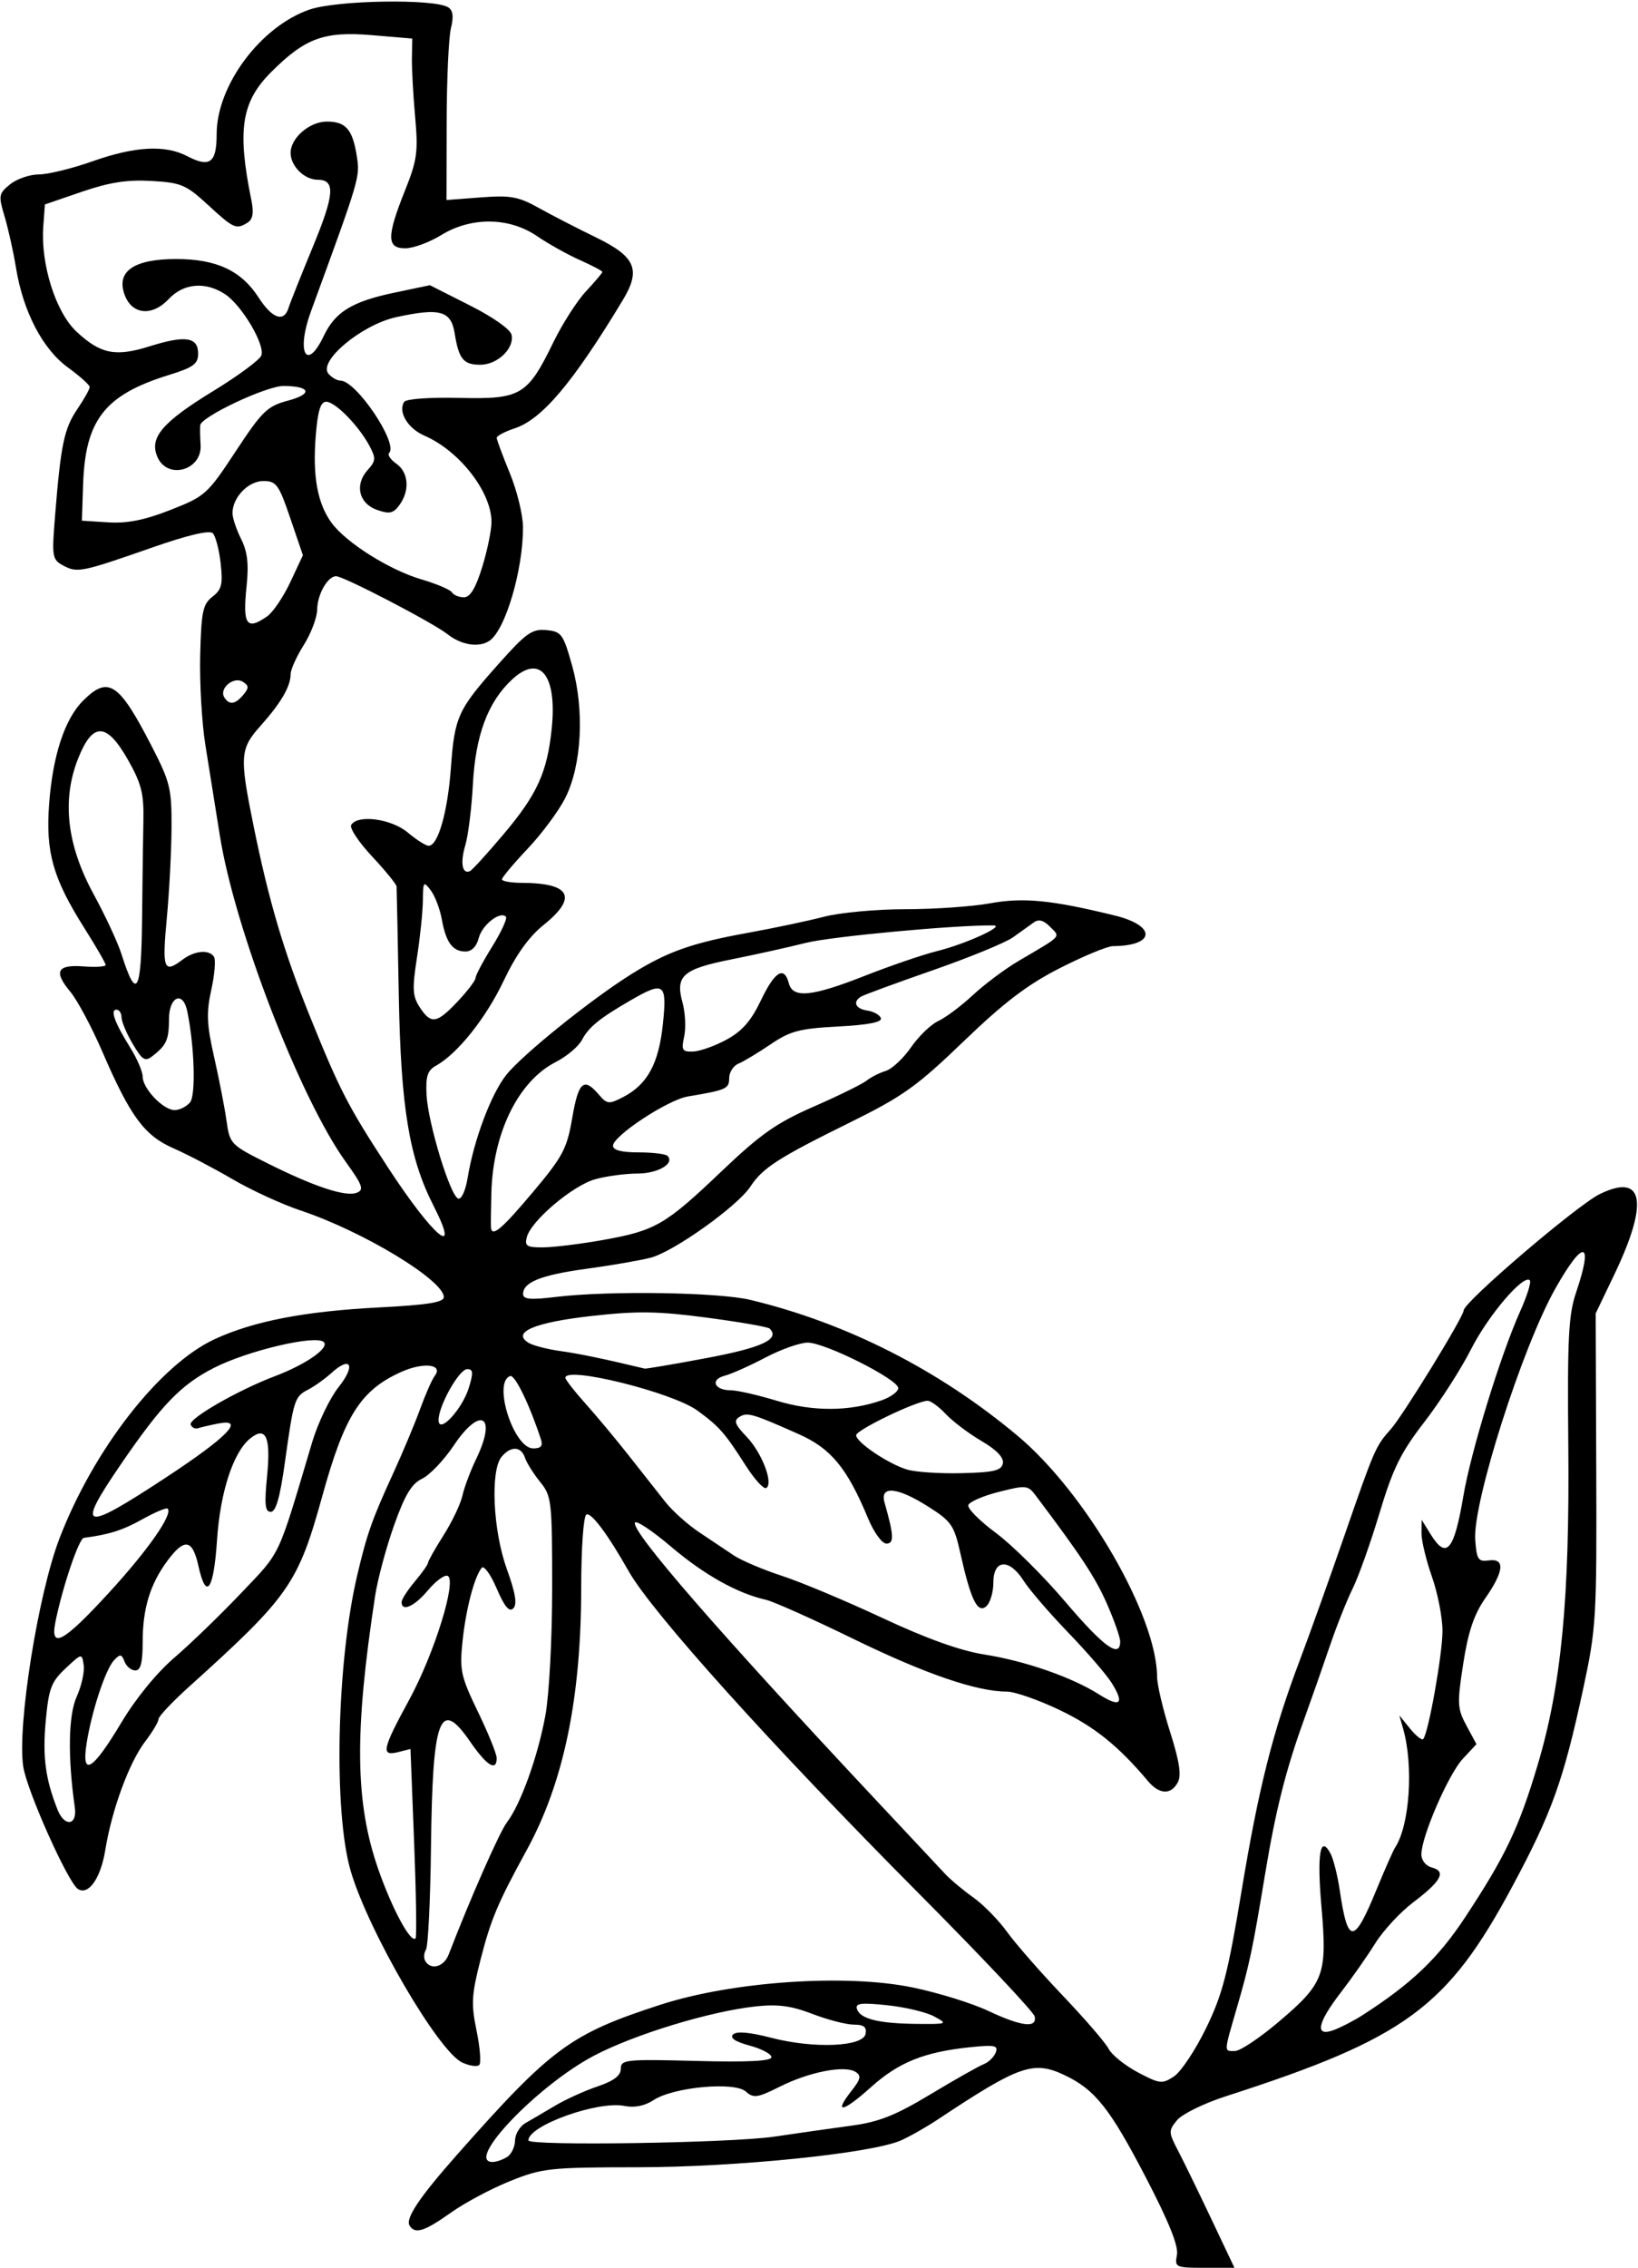
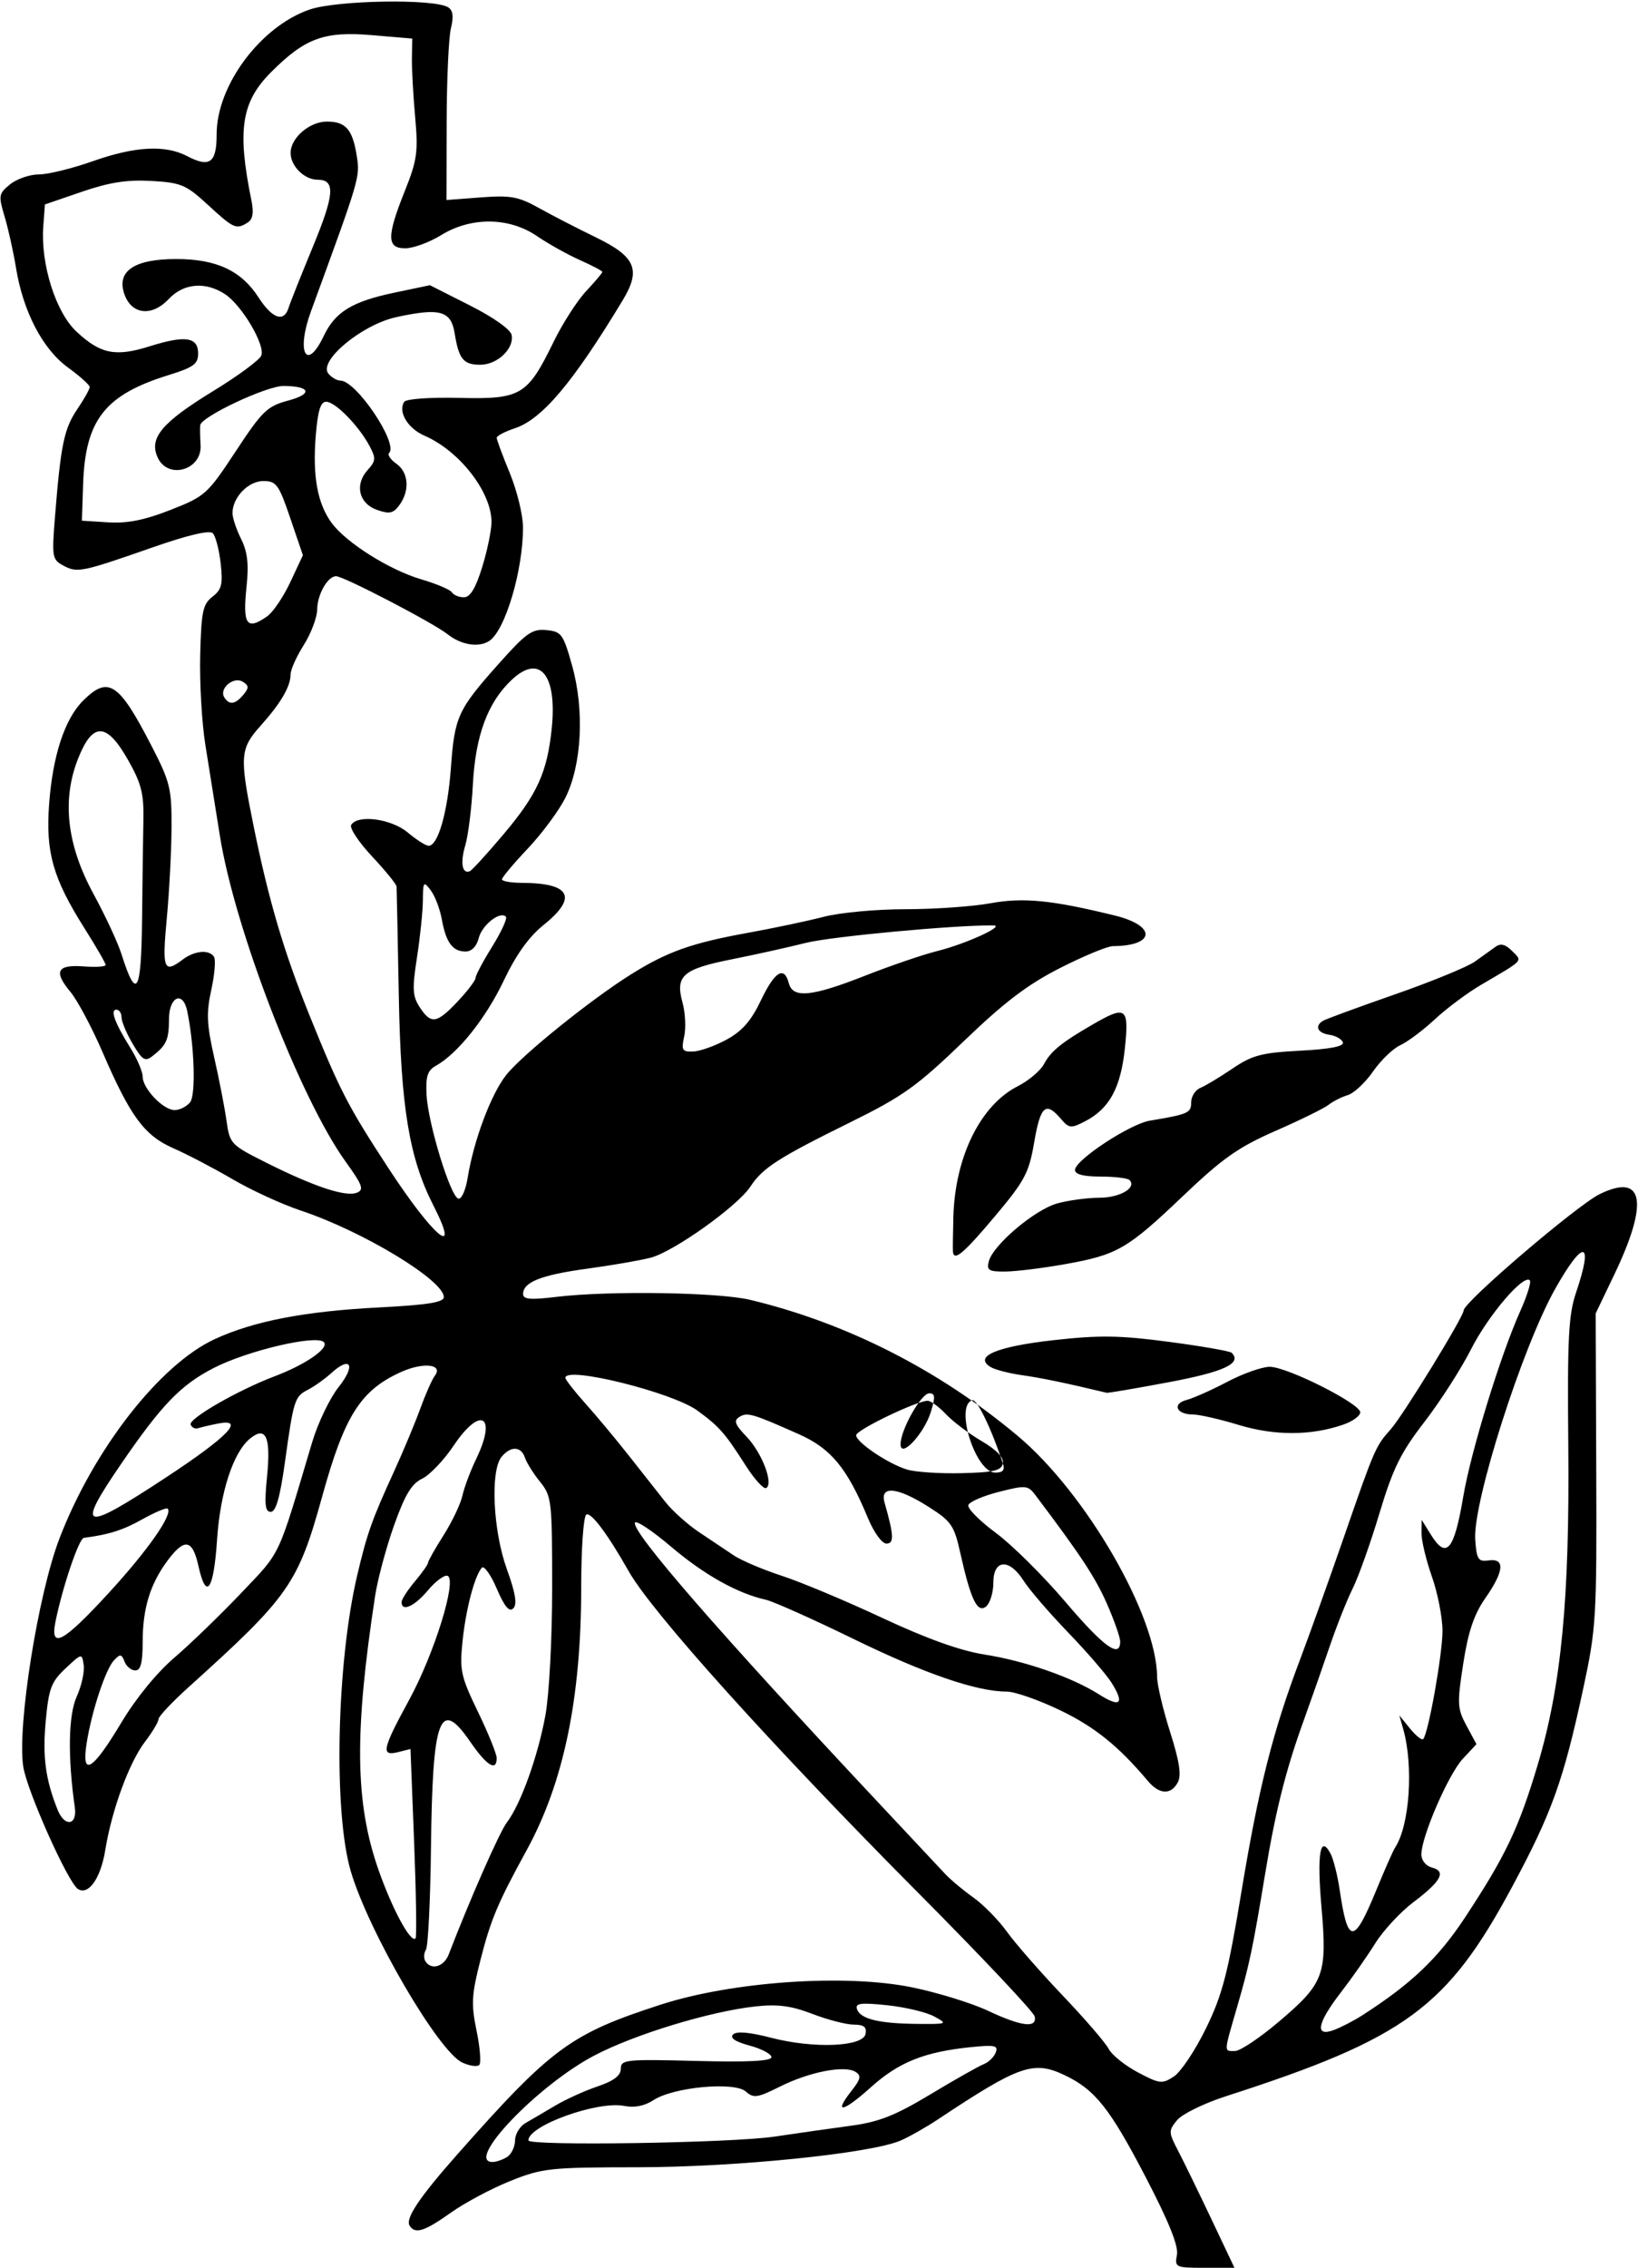
<svg xmlns="http://www.w3.org/2000/svg" xmlns:ns1="http://www.inkscape.org/namespaces/inkscape" xmlns:ns2="http://sodipodi.sourceforge.net/DTD/sodipodi-0.dtd" id="svg4136" version="1.1" ns1:version="0.91 r13725" width="290.625" height="402.188" viewBox="0 0 290.625 402.188" ns2:docname="Flower10.svg">
  <defs id="defs4140" />
  <ns2:namedview pagecolor="#ffffff" bordercolor="#666666" borderopacity="1" objecttolerance="10" gridtolerance="10" guidetolerance="10" ns1:pageopacity="0" ns1:pageshadow="2" ns1:window-width="1600" ns1:window-height="837" id="namedview4138" showgrid="false" ns1:zoom="1.6658897" ns1:cx="145.3125" ns1:cy="201.09375" ns1:window-x="-8" ns1:window-y="-8" ns1:window-maximized="1" ns1:current-layer="svg4136" />
-   <path style="fill:#000000" d="m 208.822,399.902 c 0.3,-1.57 -1.428,-5.87 -5.521,-13.736 -6.387,-12.276 -9.012,-15.579 -14.42,-18.146 -5.522,-2.62 -8.017,-1.748 -22.475,7.855 -2.062,1.37 -5.016,3.047 -6.562,3.727 -5.234,2.3 -29.158,4.74 -46.631,4.757 -15.675,0.015 -16.978,0.155 -22.678,2.437 -3.326,1.331 -8.075,3.863 -10.554,5.625 -4.672,3.321 -6.348,3.847 -7.309,2.293 -0.785,-1.271 1.735,-5.027 8.511,-12.683 16.684,-18.853 20.042,-21.324 36.004,-26.498 12.786,-4.144 32.938,-5.516 44.796,-3.05 4.495,0.935 10.493,2.794 13.329,4.13 5.916,2.788 8.718,3.129 8.272,1.007 -0.167,-0.793 -9.41,-10.602 -20.541,-21.797 -26.152,-26.303 -47.367,-49.856 -51.511,-57.187 -3.714,-6.57 -6.679,-10.531 -7.503,-10.022 -0.506,0.313 -0.906,6.003 -0.908,12.925 -0.006,19.658 -3.107,34.591 -9.676,46.585 -5.147,9.398 -6.355,12.269 -8.193,19.454 -1.585,6.199 -1.676,7.826 -0.698,12.558 0.618,2.99 0.832,5.728 0.476,6.084 -0.356,0.356 -1.707,0.164 -3.003,-0.427 -4.216,-1.921 -16.611,-23.17 -19.786,-33.919 -3.102,-10.502 -2.529,-36.924 1.139,-52.5 1.745,-7.412 2.608,-9.847 6.471,-18.281 1.653,-3.609 3.772,-8.672 4.708,-11.25 0.936,-2.578 2.098,-5.21 2.583,-5.848 1.563,-2.058 -2.014,-2.463 -5.975,-0.677 -7.18,3.238 -10.029,7.719 -13.979,21.994 -4.314,15.588 -5.868,17.81 -23.672,33.852 -2.965,2.671 -5.391,5.246 -5.391,5.721 0,0.475 -1.071,2.268 -2.38,3.985 -2.833,3.714 -5.902,12.069 -7.067,19.237 -0.811,4.994 -2.963,8.07 -4.837,6.912 -1.755,-1.085 -9.076,-17.451 -9.719,-21.73 -1.086,-7.22 2.627,-30.564 6.439,-40.477 6.078,-15.805 17.797,-30.827 27.562,-35.331 6.919,-3.191 15.953,-4.931 29.142,-5.611 8.568,-0.442 11.484,-0.906 11.484,-1.826 0,-2.998 -14.379,-11.695 -25.395,-15.359 -3.306,-1.1 -8.753,-3.603 -12.105,-5.562 -3.352,-1.959 -8.067,-4.425 -10.479,-5.479 -5.15,-2.25 -7.649,-5.641 -12.591,-17.084 -1.892,-4.382 -4.454,-9.18 -5.693,-10.663 -3.023,-3.62 -2.365,-4.869 2.374,-4.506 2.139,0.164 3.889,0.048 3.889,-0.257 0,-0.305 -1.699,-3.245 -3.775,-6.532 -5.578,-8.833 -6.892,-13.445 -6.261,-21.979 0.637,-8.609 2.762,-15.093 6.013,-18.343 4.482,-4.482 6.345,-3.265 12.113,7.909 3.341,6.473 3.627,7.626 3.596,14.531 -0.018,4.125 -0.398,11.402 -0.844,16.172 -0.843,9.025 -0.536,9.824 2.807,7.295 2.129,-1.611 4.742,-1.837 5.579,-0.484 0.323,0.523 0.102,3.16 -0.492,5.859 -0.895,4.067 -0.807,6.112 0.514,11.939 0.877,3.867 1.862,8.93 2.188,11.25 0.581,4.127 0.737,4.291 7.2,7.521 8.387,4.193 13.92,6.022 15.91,5.259 1.336,-0.513 1.05,-1.311 -1.977,-5.518 -8.1,-11.259 -19.723,-41.399 -22.322,-57.887 -0.772,-4.898 -1.92,-12.07 -2.549,-15.938 -0.63,-3.867 -1.048,-11.039 -0.929,-15.938 0.189,-7.775 0.465,-9.098 2.172,-10.419 1.648,-1.275 1.878,-2.211 1.457,-5.941 -0.274,-2.435 -0.904,-4.833 -1.399,-5.328 -0.575,-0.575 -4.421,0.331 -10.653,2.509 C 14.464,101.486 13.725,101.637 11.242,100.308 9.255,99.245 9.18,98.803 9.763,91.547 10.78,78.874 11.374,76.017 13.705,72.581 14.933,70.772 15.928,68.994 15.915,68.63 15.903,68.266 14.156,66.703 12.033,65.156 7.558,61.897 4.1,55.255 2.837,47.494 2.377,44.668 1.467,40.575 0.815,38.399 -0.3,34.678 -0.242,34.338 1.794,32.69 2.984,31.726 5.282,30.936 6.901,30.933 c 1.619,-0.002 5.896,-1.048 9.506,-2.324 7.551,-2.669 12.89,-2.959 16.813,-0.913 4.01,2.091 5.218,1.19 5.218,-3.892 0,-8.659 7.802,-19.122 16.485,-22.107 4.854,-1.669 22.095,-1.953 24.586,-0.405 0.863,0.536 1.01,1.639 0.497,3.72 -0.402,1.627 -0.743,9.146 -0.758,16.71 l -0.028,13.752 6.094,-0.465 c 5.272,-0.402 6.663,-0.148 10.312,1.886 2.32,1.293 6.841,3.622 10.047,5.175 7.113,3.448 8.099,5.74 4.811,11.184 -8.821,14.603 -14.313,21.112 -19.163,22.713 -1.757,0.58 -3.192,1.338 -3.19,1.685 0.002,0.347 1.047,3.162 2.321,6.255 1.274,3.094 2.327,7.397 2.339,9.563 0.043,7.564 -3.135,18.314 -5.968,20.188 -1.879,1.243 -4.965,0.751 -7.426,-1.185 -2.622,-2.062 -18.4,-10.269 -19.762,-10.279 -1.486,-0.011 -3.324,3.207 -3.355,5.872 -0.016,1.428 -1.085,4.267 -2.374,6.309 -1.289,2.042 -2.344,4.382 -2.344,5.199 0,2.154 -1.709,5.094 -5.292,9.1 -3.695,4.132 -3.79,5.399 -1.326,17.575 2.722,13.449 5.41,22.551 10.038,33.993 5.339,13.2 6.758,15.944 13.899,26.878 8.017,12.274 12.996,16.436 8.039,6.72 -4.316,-8.46 -5.794,-17.366 -6.16,-37.123 -0.191,-10.312 -0.37,-19.084 -0.398,-19.493 -0.028,-0.409 -1.987,-2.813 -4.354,-5.344 -2.367,-2.53 -4.029,-5.043 -3.695,-5.585 1.17,-1.894 7.138,-1.086 10.044,1.359 1.532,1.289 3.196,2.344 3.699,2.344 1.666,0 3.375,-5.99 3.946,-13.829 0.663,-9.095 1.212,-10.289 8.511,-18.48 4.841,-5.433 5.912,-6.188 8.429,-5.941 2.689,0.263 2.998,0.693 4.584,6.376 2.198,7.877 1.695,17.545 -1.216,23.365 -1.141,2.281 -4.138,6.329 -6.661,8.997 -2.523,2.668 -4.587,5.126 -4.587,5.463 0,0.337 1.582,0.618 3.516,0.625 8.665,0.032 9.977,2.558 3.876,7.462 -2.621,2.107 -4.896,5.285 -7.093,9.912 -3.139,6.61 -8.186,12.935 -12.017,15.06 -1.493,0.828 -1.832,1.879 -1.665,5.156 0.256,5.013 4.197,17.929 5.616,18.402 0.576,0.192 1.311,-1.422 1.68,-3.691 1.084,-6.664 4.148,-14.831 6.837,-18.224 2.834,-3.575 15.063,-13.424 22.219,-17.894 6.371,-3.979 10.699,-5.514 20.625,-7.313 4.641,-0.841 10.741,-2.129 13.556,-2.862 2.815,-0.733 9.306,-1.333 14.423,-1.333 5.117,0 11.884,-0.471 15.037,-1.047 5.896,-1.077 10.892,-0.587 22.13,2.169 7.429,1.822 7.199,5.374 -0.351,5.428 -0.971,0.007 -5.19,1.754 -9.375,3.882 -5.772,2.935 -9.898,6.071 -17.091,12.99 -8.326,8.009 -10.782,9.762 -20.156,14.386 -12.753,6.291 -15.51,8.064 -17.681,11.373 -2.294,3.497 -13.628,11.573 -17.722,12.628 -1.868,0.481 -6.931,1.356 -11.251,1.944 -8.138,1.107 -11.365,2.382 -11.365,4.488 0,0.956 1.294,1.07 5.859,0.517 9.305,-1.128 28.808,-0.832 34.453,0.524 17.142,4.117 33.503,12.436 47.451,24.128 12.098,10.141 24.677,31.879 24.725,42.727 0.007,1.398 1.043,5.793 2.305,9.765 1.662,5.233 2.04,7.696 1.373,8.942 -1.214,2.268 -3.281,2.178 -5.307,-0.23 -5.216,-6.197 -9.436,-9.598 -15.572,-12.549 C 184.31,301.491 180.049,300 178.631,300 c -5.341,0 -14.519,-3.152 -27.224,-9.35 -7.219,-3.521 -14.203,-6.643 -15.521,-6.936 -5.046,-1.124 -10.956,-4.431 -16.823,-9.415 -3.352,-2.847 -6.237,-4.759 -6.413,-4.25 -0.566,1.644 14.867,19.406 42.276,48.659 6.061,6.468 11.81,12.604 12.776,13.636 0.966,1.031 3.216,2.91 4.999,4.176 1.783,1.265 4.472,4.007 5.974,6.094 1.502,2.086 5.947,7.168 9.877,11.293 3.93,4.125 7.598,8.378 8.152,9.452 0.554,1.074 2.881,2.946 5.171,4.161 3.874,2.055 4.321,2.107 6.408,0.739 1.234,-0.809 3.796,-4.651 5.692,-8.539 2.917,-5.979 3.887,-9.717 6.292,-24.254 3.044,-18.397 5.57,-28.402 10.376,-41.091 1.66,-4.383 5.226,-14.343 7.926,-22.133 5.299,-15.294 5.514,-15.788 8.176,-18.754 2.152,-2.397 12.943,-19.972 12.943,-21.08 0,-1.477 20.144,-18.688 24.164,-20.646 7.802,-3.8 8.731,1.418 2.55,14.315 l -3.289,6.862 0.103,27.671 c 0.099,26.507 -1e-4,28.148 -2.344,39.018 -3.478,16.13 -5.519,21.821 -12.493,34.831 -11.571,21.585 -19.007,27.038 -50.88,37.309 -3.867,1.246 -7.761,3.153 -8.653,4.236 -1.542,1.873 -1.533,2.14 0.167,5.405 0.984,1.889 3.64,7.337 5.901,12.107 l 4.111,8.672 -5.321,0 c -5.134,0 -5.306,-0.08 -4.884,-2.286 z M 89.975,382.535 c 0.76,-0.481 1.393,-1.797 1.406,-2.925 0.013,-1.128 0.852,-2.522 1.864,-3.096 1.012,-0.575 3.365,-1.954 5.23,-3.065 1.865,-1.111 5.253,-2.65 7.529,-3.419 2.896,-0.979 4.14,-1.921 4.145,-3.136 0.006,-1.626 0.861,-1.715 13.366,-1.39 9.169,0.238 13.359,0.029 13.359,-0.667 0,-0.558 -1.741,-1.483 -3.869,-2.056 -2.554,-0.688 -3.554,-1.357 -2.941,-1.97 0.613,-0.613 2.909,-0.415 6.755,0.582 7.588,1.966 16.319,1.607 16.756,-0.689 0.232,-1.217 -0.308,-1.641 -2.09,-1.641 -1.321,0 -4.622,-0.853 -7.334,-1.895 -3.766,-1.447 -6.151,-1.762 -10.088,-1.335 -8.068,0.876 -21.397,4.93 -28.594,8.698 -10.062,5.268 -23.136,18.955 -18.047,18.892 0.645,-0.007 1.794,-0.408 2.554,-0.888 z m 47.368,-3.601 c 4.125,-0.613 10.288,-1.49 13.695,-1.949 4.923,-0.662 7.811,-1.805 14.062,-5.568 4.327,-2.604 8.573,-5.005 9.435,-5.336 0.862,-0.331 1.821,-1.262 2.131,-2.069 0.482,-1.256 -0.162,-1.392 -4.462,-0.949 -8.201,0.846 -12.75,2.67 -17.651,7.076 -5.001,4.496 -6.757,4.844 -3.491,0.692 1.671,-2.124 1.797,-2.723 0.716,-3.395 -1.937,-1.204 -8.181,0.013 -13.357,2.601 -4.036,2.019 -4.718,2.118 -6.094,0.891 -2.011,-1.794 -12.835,-0.793 -16.355,1.513 -1.593,1.044 -3.385,1.403 -5.194,1.041 -4.717,-0.943 -17.034,3.479 -17.03,6.114 9.38e-4,1.018 35.964,0.47 43.593,-0.664 z M 226.875,358.564 c 8.067,-6.831 8.634,-8.35 7.59,-20.343 -0.823,-9.459 -0.236,-12.934 1.605,-9.493 0.512,0.958 1.243,3.851 1.623,6.429 1.442,9.778 2.508,9.778 6.523,0 1.482,-3.609 2.973,-6.984 3.312,-7.5 2.593,-3.934 3.303,-14.494 1.418,-21.094 l -0.669,-2.344 1.891,2.33 c 1.04,1.281 2.093,2.125 2.34,1.875 0.906,-0.917 3.429,-15.034 3.429,-19.189 0,-2.355 -0.844,-6.682 -1.875,-9.616 -1.031,-2.934 -1.864,-6.404 -1.85,-7.711 l 0.025,-2.376 1.598,2.578 c 2.806,4.526 4.156,2.946 5.806,-6.797 1.333,-7.876 6.606,-25.029 10.051,-32.694 1.245,-2.771 2.028,-5.273 1.741,-5.561 -1.122,-1.122 -7.39,6.229 -10.438,12.243 -1.765,3.482 -5.491,9.285 -8.28,12.895 -4.192,5.425 -5.572,8.23 -7.959,16.169 -1.588,5.283 -3.728,11.292 -4.756,13.355 -1.027,2.062 -2.871,6.703 -4.096,10.312 -1.226,3.609 -3.297,9.516 -4.603,13.125 -3.173,8.77 -4.972,15.923 -6.837,27.188 -2.213,13.365 -2.778,16.045 -4.991,23.66 -2.374,8.167 -2.356,7.749 -0.331,7.733 0.902,-0.007 4.383,-2.335 7.734,-5.173 z m 14.76,-1.108 c 8.784,-5.634 13.527,-10.15 18.35,-17.474 7.153,-10.861 9.482,-15.754 12.837,-26.974 4.201,-14.05 5.686,-29.503 5.435,-56.576 -0.177,-19.1 0.033,-23.238 1.382,-27.213 3.141,-9.254 1.347,-9.597 -3.676,-0.703 -5.882,10.414 -14.692,38.032 -14.218,44.568 0.253,3.489 0.532,3.914 2.396,3.654 2.94,-0.409 2.729,1.91 -0.61,6.703 -2.006,2.88 -3.033,5.923 -3.914,11.607 -1.101,7.101 -1.056,7.961 0.575,10.99 l 1.77,3.286 -2.426,2.603 c -2.549,2.735 -7.348,13.806 -7.348,16.951 0,1.053 0.804,2.05 1.879,2.331 2.584,0.676 1.651,2.407 -3.32,6.162 -2.296,1.734 -5.337,5.018 -6.758,7.298 -1.42,2.28 -4.164,6.195 -6.098,8.7 -4.227,5.476 -4.668,7.959 -1.178,6.632 1.286,-0.489 3.501,-1.635 4.922,-2.546 z m -75.895,0.152 c -1.398,-0.759 -5.146,-1.651 -8.33,-1.984 -4.691,-0.49 -5.707,-0.36 -5.358,0.688 0.581,1.744 3.856,2.553 10.604,2.62 5.466,0.054 5.553,0.017 3.084,-1.323 z m -86.137,-10.968 c 3.835,-9.952 9.028,-21.73 10.338,-23.449 2.442,-3.203 5.49,-11.676 6.826,-18.973 0.676,-3.691 1.202,-13.609 1.202,-22.666 0,-15.379 -0.096,-16.223 -2.144,-18.75 -1.179,-1.456 -2.388,-3.385 -2.687,-4.287 -0.677,-2.043 -2.518,-2.111 -4.143,-0.153 -2.029,2.445 -1.528,13.116 0.935,19.925 1.532,4.236 1.861,6.234 1.143,6.951 -0.718,0.718 -1.565,-0.294 -2.948,-3.521 -1.067,-2.49 -2.262,-4.142 -2.654,-3.67 -1.305,1.57 -2.815,7.353 -3.407,13.045 -0.534,5.141 -0.298,6.217 2.738,12.498 1.827,3.78 3.323,7.472 3.323,8.203 0,2.458 -1.764,1.36 -4.723,-2.94 -5.386,-7.828 -6.665,-4.352 -6.936,18.858 -0.109,9.312 -0.508,17.433 -0.887,18.047 -0.379,0.613 -0.429,1.537 -0.11,2.053 1.02,1.65 3.295,1.005 4.134,-1.172 z m -6.125,-19.862 -0.648,-16.596 -2.196,0.551 c -3.092,0.776 -2.825,-0.485 1.963,-9.267 4.486,-8.23 8.545,-21.355 6.803,-21.997 -0.558,-0.205 -2.122,0.955 -3.478,2.578 -2.379,2.85 -4.671,3.873 -4.671,2.086 0,-0.476 1.055,-2.119 2.344,-3.651 1.289,-1.532 2.344,-3.026 2.344,-3.321 0,-0.294 1.242,-2.494 2.76,-4.888 1.518,-2.394 3.024,-5.554 3.347,-7.024 0.323,-1.469 1.426,-4.408 2.451,-6.531 3.738,-7.738 0.758,-9.46 -4.02,-2.323 -1.723,2.574 -4.237,5.206 -5.586,5.851 -1.869,0.893 -3.057,2.871 -4.984,8.301 -1.392,3.921 -2.896,9.515 -3.343,12.43 -3.719,24.274 -3.575,36.706 0.562,48.557 2.441,6.991 5.737,13.101 6.603,12.235 0.219,-0.219 0.106,-7.866 -0.25,-16.994 z m -60.205,-6.249 c -1.27,-8.909 -1.148,-16.337 0.324,-19.601 0.862,-1.912 1.425,-4.441 1.251,-5.619 -0.316,-2.139 -0.322,-2.138 -3.22,0.578 -2.536,2.377 -2.98,3.55 -3.51,9.276 -0.591,6.382 -0.066,10.34 2.09,15.772 1.245,3.136 3.527,2.834 3.065,-0.405 z M 21.562,305.447 c 2.534,-4.238 6.278,-8.818 9.375,-11.467 2.836,-2.426 8.174,-7.586 11.863,-11.467 7.157,-7.531 6.36,-5.837 12.575,-26.707 1.02,-3.424 3.14,-7.844 4.712,-9.822 3.086,-3.884 2.15,-5.614 -1.326,-2.451 -1.123,1.022 -2.963,2.332 -4.088,2.912 -2.411,1.242 -2.562,1.717 -4.139,13.009 -0.854,6.116 -1.588,8.672 -2.492,8.672 -1.02,0 -1.152,-1.311 -0.647,-6.44 0.68,-6.897 -0.239,-8.859 -3.058,-6.532 -2.974,2.455 -5.269,9.51 -5.825,17.91 -0.596,9 -1.926,10.881 -3.302,4.67 -1.059,-4.776 -2.474,-5.017 -5.502,-0.938 -3.079,4.148 -4.396,8.472 -4.396,14.437 0,3.663 -0.352,5.016 -1.306,5.016 -0.718,0 -1.578,-0.708 -1.909,-1.573 -0.521,-1.358 -0.776,-1.39 -1.865,-0.234 -1.518,1.611 -4.002,9.159 -4.877,14.822 -0.926,5.99 1.082,4.755 6.207,-3.818 z m 175.647,-7.031 c -0.912,-1.449 -4.389,-5.47 -7.727,-8.935 -3.338,-3.465 -6.878,-7.578 -7.868,-9.141 -2.53,-3.996 -5.365,-3.824 -5.365,0.326 0,1.742 -0.579,3.647 -1.286,4.234 -1.538,1.277 -2.732,-1.196 -4.58,-9.488 -1.092,-4.899 -1.587,-5.616 -5.666,-8.203 -5.527,-3.505 -8.647,-3.796 -7.773,-0.725 1.661,5.833 1.726,7.266 0.329,7.266 -0.786,0 -2.218,-1.972 -3.269,-4.501 -3.694,-8.888 -6.552,-12.359 -12.269,-14.899 -8.274,-3.675 -9.145,-3.928 -10.547,-3.062 -1.053,0.651 -0.803,1.341 1.269,3.504 2.729,2.848 4.817,8.289 3.495,9.106 -0.432,0.267 -2.068,-1.52 -3.636,-3.972 -3.728,-5.83 -4.653,-6.883 -8.565,-9.755 -4.397,-3.228 -23.438,-7.958 -23.438,-5.823 0,0.329 1.582,2.363 3.516,4.519 1.934,2.156 5.414,6.328 7.734,9.271 2.32,2.943 5.238,6.644 6.485,8.225 1.246,1.581 3.94,3.995 5.985,5.365 2.046,1.37 4.823,3.227 6.171,4.127 1.349,0.9 5.194,2.53 8.546,3.623 3.352,1.092 11.367,4.452 17.812,7.466 7.843,3.667 13.819,5.809 18.069,6.477 7.239,1.137 15.565,4.031 20.368,7.078 3.793,2.406 4.572,1.672 2.21,-2.082 z m 1.54,-7.296 c 0,-0.759 -1.075,-3.81 -2.388,-6.78 -2.048,-4.63 -4.583,-8.474 -12.631,-19.153 -1.347,-1.787 -1.706,-1.821 -6.498,-0.606 -2.79,0.707 -5.232,1.762 -5.426,2.345 -0.194,0.583 1.996,2.795 4.868,4.917 2.872,2.121 8.436,7.637 12.366,12.258 6.786,7.979 9.71,10.093 9.71,7.021 z M 19.375,282.416 c 6.918,-7.543 11.343,-13.886 10.368,-14.861 -0.217,-0.217 -2.252,0.639 -4.522,1.904 -3.464,1.93 -5.864,2.69 -10.341,3.276 -0.878,0.115 -3.774,8.656 -5.033,14.843 -1.025,5.036 1.364,3.742 9.529,-5.162 z m 10.051,-20.376 c 11.047,-7.264 14.227,-10.568 9.204,-9.564 -1.459,0.292 -3.049,0.663 -3.532,0.824 -0.483,0.161 -1.054,-0.129 -1.267,-0.645 -0.431,-1.041 8.376,-6.108 14.919,-8.583 5.511,-2.085 9.737,-5.023 8.707,-6.054 -1.349,-1.349 -13.462,1.489 -19.488,4.566 -5.874,3 -9.301,6.549 -16.547,17.138 -8.039,11.748 -6.858,12.09 8.004,2.317 z m 148.509,-2.516 c 0.196,-1.026 -1.118,-2.399 -3.797,-3.969 -2.253,-1.32 -5.093,-3.462 -6.312,-4.759 -1.219,-1.297 -2.67,-2.364 -3.224,-2.37 -1.892,-0.022 -12.677,5.165 -12.696,6.105 -0.025,1.233 5.625,5.048 9.014,6.087 1.47,0.451 5.833,0.742 9.694,0.647 5.735,-0.14 7.076,-0.459 7.321,-1.741 z m -81.971,-4.29 c -2.031,-6.18 -4.603,-11.47 -5.441,-11.195 -3.149,1.035 0.604,12.835 4.082,12.835 1.388,0 1.753,-0.441 1.359,-1.641 z m -12.765,-9.163 c 0.808,-2.634 0.751,-3.259 -0.299,-3.259 -1.433,0 -5.088,6.489 -5.088,9.032 0,2.618 4.19,-1.873 5.387,-5.773 z m 73.188,2.286 c 1.643,-0.573 2.988,-1.551 2.988,-2.173 0,-1.555 -13.014,-8.092 -16.077,-8.075 -1.366,0.008 -4.745,1.204 -7.51,2.659 -2.765,1.455 -6.014,2.903 -7.221,3.218 -2.629,0.688 -1.827,2.573 1.097,2.578 1.13,0.002 4.796,0.837 8.148,1.855 6.391,1.942 12.887,1.92 18.574,-0.063 z m -30.922,-7.528 c 9.777,-1.84 12.968,-3.336 11.101,-5.202 -0.298,-0.298 -5.307,-1.172 -11.131,-1.943 -8.728,-1.155 -12.322,-1.208 -20.434,-0.301 -10.133,1.133 -14.258,2.873 -11.25,4.748 0.773,0.482 3.305,1.143 5.625,1.468 3.415,0.479 7.823,1.395 15,3.117 0.258,0.062 5.248,-0.787 11.089,-1.887 z m -18.512,-20.914 c 9.347,-1.668 11.055,-2.654 21.017,-12.14 6.994,-6.66 9.801,-8.631 16.406,-11.522 4.383,-1.918 8.602,-3.99 9.375,-4.604 0.773,-0.614 2.307,-1.39 3.408,-1.725 1.101,-0.335 3.12,-2.222 4.487,-4.195 1.367,-1.972 3.541,-4.067 4.832,-4.655 1.291,-0.588 4.048,-2.653 6.127,-4.588 2.079,-1.935 5.753,-4.677 8.165,-6.094 7.807,-4.583 7.403,-4.143 5.541,-6.028 -1.165,-1.179 -2.032,-1.404 -2.915,-0.756 -0.691,0.507 -2.351,1.696 -3.689,2.641 -1.337,0.946 -7.75,3.573 -14.25,5.839 -6.5,2.265 -12.215,4.364 -12.7,4.664 -1.529,0.945 -0.959,2.167 1.154,2.478 1.12,0.165 2.192,0.773 2.382,1.352 0.231,0.702 -2.298,1.191 -7.59,1.469 -6.847,0.359 -8.492,0.794 -11.991,3.166 -2.231,1.512 -4.794,3.053 -5.696,3.423 -0.902,0.37 -1.641,1.522 -1.641,2.56 0,1.893 -0.502,2.116 -7.331,3.257 -3.56,0.595 -13.266,6.984 -13.283,8.744 -0.008,0.777 1.514,1.172 4.52,1.172 2.492,0 4.809,0.278 5.148,0.617 1.35,1.35 -1.686,3.133 -5.341,3.138 -2.128,0.003 -5.496,0.457 -7.483,1.009 -3.985,1.106 -11.373,7.355 -12.133,10.261 -0.418,1.597 -0.014,1.846 2.944,1.818 1.885,-0.018 6.627,-0.603 10.536,-1.301 z m -12.386,-8.513 c 5.299,-6.301 6.024,-7.668 6.959,-13.125 1.103,-6.437 2.042,-7.279 4.681,-4.196 1.506,1.759 1.818,1.794 4.353,0.483 4.3,-2.224 6.313,-5.915 7.05,-12.925 0.767,-7.301 0.241,-7.687 -5.746,-4.219 -5.541,3.21 -7.398,4.724 -8.621,7.028 -0.615,1.158 -2.711,2.919 -4.659,3.913 -6.616,3.375 -11.117,12.531 -11.403,23.195 -0.081,3.01 -0.112,5.79 -0.07,6.176 0.188,1.718 1.931,0.238 7.455,-6.33 z M 33.714,195.512 c 1.059,-1.276 0.79,-10.016 -0.499,-16.215 -0.756,-3.635 -3.214,-2.565 -3.23,1.406 -0.015,3.701 -0.433,4.641 -2.925,6.588 -1.321,1.032 -1.807,0.733 -3.516,-2.163 -1.09,-1.848 -1.983,-3.969 -1.983,-4.713 0,-0.744 -0.409,-1.353 -0.908,-1.353 -1.148,0 -0.303,2.309 2.48,6.778 1.198,1.923 2.178,4.216 2.178,5.096 0,2.113 3.655,5.938 5.674,5.938 0.878,0 2.106,-0.614 2.728,-1.363 z m 95.192,-11.134 c 2.764,-1.499 4.366,-3.326 6.094,-6.952 2.46,-5.162 4.137,-6.194 4.959,-3.05 0.713,2.726 4.045,2.395 13.563,-1.349 4.508,-1.773 10.258,-3.736 12.777,-4.362 5.035,-1.251 12.187,-4.516 9.951,-4.544 -6.768,-0.083 -28.804,1.969 -33.281,3.099 -3.094,0.781 -9,2.091 -13.125,2.911 -8.689,1.727 -10.058,2.922 -8.754,7.643 0.499,1.808 0.636,4.526 0.303,6.039 -0.536,2.441 -0.358,2.743 1.58,2.676 1.201,-0.042 3.871,-0.991 5.934,-2.109 z M 81.217,177.589 c 1.737,-1.841 3.158,-3.712 3.158,-4.156 0,-0.445 1.331,-2.95 2.959,-5.568 1.627,-2.618 2.718,-5 2.424,-5.294 -1.044,-1.044 -4.239,1.479 -4.824,3.811 -0.369,1.47 -1.255,2.368 -2.337,2.368 -2.289,0 -3.468,-1.598 -4.205,-5.697 -0.332,-1.844 -1.217,-4.164 -1.967,-5.156 -1.272,-1.681 -1.367,-1.561 -1.394,1.767 -0.016,1.964 -0.487,6.519 -1.046,10.122 -0.869,5.603 -0.798,6.885 0.49,8.851 2.009,3.066 3.01,2.911 6.744,-1.048 z M 25.207,162.891 c 0.063,-6.316 0.168,-14.094 0.234,-17.285 0.1,-4.846 -0.344,-6.62 -2.695,-10.781 -3.815,-6.753 -6.294,-6.835 -8.888,-0.294 -2.916,7.355 -2.003,15.328 2.756,24.056 2.064,3.785 4.288,8.569 4.942,10.632 2.668,8.411 3.518,6.938 3.651,-6.328 z m 64.157,-14.963 c 5.947,-7.047 7.724,-10.95 8.526,-18.723 0.986,-9.559 -2.124,-13.328 -7.116,-8.622 -4.246,4.002 -6.418,9.87 -6.875,18.573 -0.219,4.161 -0.822,8.996 -1.34,10.745 -0.924,3.118 -0.566,5.166 0.804,4.604 0.38,-0.156 3.08,-3.115 6.001,-6.575 z M 43.184,123.21 c 1.016,-1.225 0.996,-1.62 -0.12,-2.31 -1.614,-0.998 -4.235,1.21 -3.277,2.76 0.882,1.426 1.957,1.284 3.396,-0.45 z m 4.218,-13.903 c 1.035,-0.725 2.885,-3.46 4.111,-6.077 l 2.229,-4.758 -2.24,-6.579 C 49.465,85.909 49.031,85.312 46.715,85.312 c -2.667,0 -5.465,2.913 -5.465,5.69 0,0.837 0.688,2.901 1.529,4.586 1.135,2.275 1.384,4.452 0.965,8.453 -0.709,6.782 0.012,7.819 3.659,5.265 z m 38.162,-8.768 c 0.912,-2.96 1.65,-6.564 1.641,-8.007 -0.035,-5.319 -5.69,-12.575 -11.902,-15.27 -2.95,-1.28 -4.706,-4.197 -3.601,-5.984 0.33,-0.534 4.491,-0.836 9.817,-0.712 10.938,0.255 12.057,-0.412 16.71,-9.955 1.573,-3.226 4.162,-7.259 5.753,-8.962 1.591,-1.704 2.894,-3.244 2.894,-3.423 0,-0.179 -1.793,-1.124 -3.984,-2.1 -2.191,-0.976 -5.625,-2.894 -7.631,-4.263 -4.932,-3.366 -11.679,-3.433 -16.979,-0.169 -2.062,1.27 -4.91,2.323 -6.328,2.339 -3.354,0.038 -3.379,-2.04 -0.124,-10.177 2.187,-5.466 2.385,-6.903 1.82,-13.199 -0.349,-3.885 -0.604,-8.584 -0.567,-10.441 L 73.15,6.84 66.006,6.236 C 57.513,5.518 54.156,6.745 48.119,12.775 c -5.295,5.288 -6.064,10.257 -3.519,22.72 0.454,2.224 0.263,3.392 -0.65,3.97 -2.032,1.287 -2.48,1.09 -7.022,-3.097 C 33.015,32.761 32.152,32.394 26.871,32.091 22.562,31.844 19.426,32.331 14.531,34.008 l -6.562,2.249 -0.288,3.904 c -0.492,6.664 2.199,15.199 5.876,18.638 4.272,3.995 6.928,4.527 13.019,2.611 6.302,-1.982 8.58,-1.641 8.58,1.286 0,1.854 -0.825,2.457 -5.218,3.817 -11.326,3.504 -14.811,7.948 -15.191,19.369 l -0.215,6.461 4.676,0.295 c 3.38,0.213 6.442,-0.398 11.046,-2.204 6.148,-2.412 6.55,-2.773 11.57,-10.397 4.716,-7.161 5.586,-8.001 9.328,-9.001 4.389,-1.174 3.939,-2.559 -0.841,-2.585 -3.019,-0.016 -14.634,5.453 -14.785,6.963 -0.055,0.545 -0.026,2.122 0.064,3.503 0.289,4.447 -5.794,6.216 -7.617,2.215 -1.575,-3.458 0.73,-6.202 9.934,-11.827 4.353,-2.66 8.16,-5.475 8.459,-6.256 0.717,-1.868 -3.469,-8.932 -6.45,-10.885 -3.464,-2.27 -7.337,-1.94 -9.955,0.847 -3.004,3.198 -6.614,2.812 -7.893,-0.844 -1.428,-4.085 1.744,-6.23 9.208,-6.229 7.12,0.002 11.529,2.057 14.584,6.795 2.437,3.781 4.513,4.51 5.335,1.875 0.281,-0.902 2.212,-5.752 4.291,-10.777 3.88,-9.38 4.066,-11.957 0.86,-11.957 -2.347,0 -4.784,-2.421 -4.784,-4.754 0,-2.663 3.359,-5.558 6.448,-5.558 3.35,0 4.559,1.401 5.297,6.14 0.58,3.723 0.576,3.738 -8.128,27.499 -2.666,7.279 -0.82,10.846 2.266,4.376 2.038,-4.274 5.03,-6.101 12.584,-7.685 l 6.249,-1.31 7.091,3.584 c 4.186,2.116 7.222,4.265 7.412,5.247 0.466,2.422 -2.539,5.274 -5.559,5.274 -3.008,0 -3.812,-0.988 -4.556,-5.593 C 80.022,55.106 78.039,54.56 70.312,56.244 64.19,57.578 56.421,64.04 58.266,66.263 58.83,66.944 59.79,67.5 60.4,67.5 c 2.804,0 10.315,11.161 8.639,12.837 -0.324,0.324 0.252,1.178 1.28,1.898 2.18,1.527 2.426,4.771 0.554,7.33 -1.093,1.494 -1.766,1.64 -3.984,0.863 -3.227,-1.13 -4.008,-4.476 -1.654,-7.077 1.452,-1.604 1.487,-2.085 0.31,-4.29 C 63.638,75.49 59.477,71.25 57.877,71.25 c -1.012,0 -1.499,1.601 -1.862,6.124 -0.571,7.11 0.322,11.963 2.826,15.366 2.591,3.521 10.265,8.347 15.907,10.005 2.698,0.792 5.148,1.835 5.446,2.317 0.298,0.482 1.255,0.872 2.127,0.868 1.11,-0.006 2.083,-1.623 3.243,-5.391 z" id="path4146" ns1:connector-curvature="0" />
+   <path style="fill:#000000" d="m 208.822,399.902 c 0.3,-1.57 -1.428,-5.87 -5.521,-13.736 -6.387,-12.276 -9.012,-15.579 -14.42,-18.146 -5.522,-2.62 -8.017,-1.748 -22.475,7.855 -2.062,1.37 -5.016,3.047 -6.562,3.727 -5.234,2.3 -29.158,4.74 -46.631,4.757 -15.675,0.015 -16.978,0.155 -22.678,2.437 -3.326,1.331 -8.075,3.863 -10.554,5.625 -4.672,3.321 -6.348,3.847 -7.309,2.293 -0.785,-1.271 1.735,-5.027 8.511,-12.683 16.684,-18.853 20.042,-21.324 36.004,-26.498 12.786,-4.144 32.938,-5.516 44.796,-3.05 4.495,0.935 10.493,2.794 13.329,4.13 5.916,2.788 8.718,3.129 8.272,1.007 -0.167,-0.793 -9.41,-10.602 -20.541,-21.797 -26.152,-26.303 -47.367,-49.856 -51.511,-57.187 -3.714,-6.57 -6.679,-10.531 -7.503,-10.022 -0.506,0.313 -0.906,6.003 -0.908,12.925 -0.006,19.658 -3.107,34.591 -9.676,46.585 -5.147,9.398 -6.355,12.269 -8.193,19.454 -1.585,6.199 -1.676,7.826 -0.698,12.558 0.618,2.99 0.832,5.728 0.476,6.084 -0.356,0.356 -1.707,0.164 -3.003,-0.427 -4.216,-1.921 -16.611,-23.17 -19.786,-33.919 -3.102,-10.502 -2.529,-36.924 1.139,-52.5 1.745,-7.412 2.608,-9.847 6.471,-18.281 1.653,-3.609 3.772,-8.672 4.708,-11.25 0.936,-2.578 2.098,-5.21 2.583,-5.848 1.563,-2.058 -2.014,-2.463 -5.975,-0.677 -7.18,3.238 -10.029,7.719 -13.979,21.994 -4.314,15.588 -5.868,17.81 -23.672,33.852 -2.965,2.671 -5.391,5.246 -5.391,5.721 0,0.475 -1.071,2.268 -2.38,3.985 -2.833,3.714 -5.902,12.069 -7.067,19.237 -0.811,4.994 -2.963,8.07 -4.837,6.912 -1.755,-1.085 -9.076,-17.451 -9.719,-21.73 -1.086,-7.22 2.627,-30.564 6.439,-40.477 6.078,-15.805 17.797,-30.827 27.562,-35.331 6.919,-3.191 15.953,-4.931 29.142,-5.611 8.568,-0.442 11.484,-0.906 11.484,-1.826 0,-2.998 -14.379,-11.695 -25.395,-15.359 -3.306,-1.1 -8.753,-3.603 -12.105,-5.562 -3.352,-1.959 -8.067,-4.425 -10.479,-5.479 -5.15,-2.25 -7.649,-5.641 -12.591,-17.084 -1.892,-4.382 -4.454,-9.18 -5.693,-10.663 -3.023,-3.62 -2.365,-4.869 2.374,-4.506 2.139,0.164 3.889,0.048 3.889,-0.257 0,-0.305 -1.699,-3.245 -3.775,-6.532 -5.578,-8.833 -6.892,-13.445 -6.261,-21.979 0.637,-8.609 2.762,-15.093 6.013,-18.343 4.482,-4.482 6.345,-3.265 12.113,7.909 3.341,6.473 3.627,7.626 3.596,14.531 -0.018,4.125 -0.398,11.402 -0.844,16.172 -0.843,9.025 -0.536,9.824 2.807,7.295 2.129,-1.611 4.742,-1.837 5.579,-0.484 0.323,0.523 0.102,3.16 -0.492,5.859 -0.895,4.067 -0.807,6.112 0.514,11.939 0.877,3.867 1.862,8.93 2.188,11.25 0.581,4.127 0.737,4.291 7.2,7.521 8.387,4.193 13.92,6.022 15.91,5.259 1.336,-0.513 1.05,-1.311 -1.977,-5.518 -8.1,-11.259 -19.723,-41.399 -22.322,-57.887 -0.772,-4.898 -1.92,-12.07 -2.549,-15.938 -0.63,-3.867 -1.048,-11.039 -0.929,-15.938 0.189,-7.775 0.465,-9.098 2.172,-10.419 1.648,-1.275 1.878,-2.211 1.457,-5.941 -0.274,-2.435 -0.904,-4.833 -1.399,-5.328 -0.575,-0.575 -4.421,0.331 -10.653,2.509 C 14.464,101.486 13.725,101.637 11.242,100.308 9.255,99.245 9.18,98.803 9.763,91.547 10.78,78.874 11.374,76.017 13.705,72.581 14.933,70.772 15.928,68.994 15.915,68.63 15.903,68.266 14.156,66.703 12.033,65.156 7.558,61.897 4.1,55.255 2.837,47.494 2.377,44.668 1.467,40.575 0.815,38.399 -0.3,34.678 -0.242,34.338 1.794,32.69 2.984,31.726 5.282,30.936 6.901,30.933 c 1.619,-0.002 5.896,-1.048 9.506,-2.324 7.551,-2.669 12.89,-2.959 16.813,-0.913 4.01,2.091 5.218,1.19 5.218,-3.892 0,-8.659 7.802,-19.122 16.485,-22.107 4.854,-1.669 22.095,-1.953 24.586,-0.405 0.863,0.536 1.01,1.639 0.497,3.72 -0.402,1.627 -0.743,9.146 -0.758,16.71 l -0.028,13.752 6.094,-0.465 c 5.272,-0.402 6.663,-0.148 10.312,1.886 2.32,1.293 6.841,3.622 10.047,5.175 7.113,3.448 8.099,5.74 4.811,11.184 -8.821,14.603 -14.313,21.112 -19.163,22.713 -1.757,0.58 -3.192,1.338 -3.19,1.685 0.002,0.347 1.047,3.162 2.321,6.255 1.274,3.094 2.327,7.397 2.339,9.563 0.043,7.564 -3.135,18.314 -5.968,20.188 -1.879,1.243 -4.965,0.751 -7.426,-1.185 -2.622,-2.062 -18.4,-10.269 -19.762,-10.279 -1.486,-0.011 -3.324,3.207 -3.355,5.872 -0.016,1.428 -1.085,4.267 -2.374,6.309 -1.289,2.042 -2.344,4.382 -2.344,5.199 0,2.154 -1.709,5.094 -5.292,9.1 -3.695,4.132 -3.79,5.399 -1.326,17.575 2.722,13.449 5.41,22.551 10.038,33.993 5.339,13.2 6.758,15.944 13.899,26.878 8.017,12.274 12.996,16.436 8.039,6.72 -4.316,-8.46 -5.794,-17.366 -6.16,-37.123 -0.191,-10.312 -0.37,-19.084 -0.398,-19.493 -0.028,-0.409 -1.987,-2.813 -4.354,-5.344 -2.367,-2.53 -4.029,-5.043 -3.695,-5.585 1.17,-1.894 7.138,-1.086 10.044,1.359 1.532,1.289 3.196,2.344 3.699,2.344 1.666,0 3.375,-5.99 3.946,-13.829 0.663,-9.095 1.212,-10.289 8.511,-18.48 4.841,-5.433 5.912,-6.188 8.429,-5.941 2.689,0.263 2.998,0.693 4.584,6.376 2.198,7.877 1.695,17.545 -1.216,23.365 -1.141,2.281 -4.138,6.329 -6.661,8.997 -2.523,2.668 -4.587,5.126 -4.587,5.463 0,0.337 1.582,0.618 3.516,0.625 8.665,0.032 9.977,2.558 3.876,7.462 -2.621,2.107 -4.896,5.285 -7.093,9.912 -3.139,6.61 -8.186,12.935 -12.017,15.06 -1.493,0.828 -1.832,1.879 -1.665,5.156 0.256,5.013 4.197,17.929 5.616,18.402 0.576,0.192 1.311,-1.422 1.68,-3.691 1.084,-6.664 4.148,-14.831 6.837,-18.224 2.834,-3.575 15.063,-13.424 22.219,-17.894 6.371,-3.979 10.699,-5.514 20.625,-7.313 4.641,-0.841 10.741,-2.129 13.556,-2.862 2.815,-0.733 9.306,-1.333 14.423,-1.333 5.117,0 11.884,-0.471 15.037,-1.047 5.896,-1.077 10.892,-0.587 22.13,2.169 7.429,1.822 7.199,5.374 -0.351,5.428 -0.971,0.007 -5.19,1.754 -9.375,3.882 -5.772,2.935 -9.898,6.071 -17.091,12.99 -8.326,8.009 -10.782,9.762 -20.156,14.386 -12.753,6.291 -15.51,8.064 -17.681,11.373 -2.294,3.497 -13.628,11.573 -17.722,12.628 -1.868,0.481 -6.931,1.356 -11.251,1.944 -8.138,1.107 -11.365,2.382 -11.365,4.488 0,0.956 1.294,1.07 5.859,0.517 9.305,-1.128 28.808,-0.832 34.453,0.524 17.142,4.117 33.503,12.436 47.451,24.128 12.098,10.141 24.677,31.879 24.725,42.727 0.007,1.398 1.043,5.793 2.305,9.765 1.662,5.233 2.04,7.696 1.373,8.942 -1.214,2.268 -3.281,2.178 -5.307,-0.23 -5.216,-6.197 -9.436,-9.598 -15.572,-12.549 C 184.31,301.491 180.049,300 178.631,300 c -5.341,0 -14.519,-3.152 -27.224,-9.35 -7.219,-3.521 -14.203,-6.643 -15.521,-6.936 -5.046,-1.124 -10.956,-4.431 -16.823,-9.415 -3.352,-2.847 -6.237,-4.759 -6.413,-4.25 -0.566,1.644 14.867,19.406 42.276,48.659 6.061,6.468 11.81,12.604 12.776,13.636 0.966,1.031 3.216,2.91 4.999,4.176 1.783,1.265 4.472,4.007 5.974,6.094 1.502,2.086 5.947,7.168 9.877,11.293 3.93,4.125 7.598,8.378 8.152,9.452 0.554,1.074 2.881,2.946 5.171,4.161 3.874,2.055 4.321,2.107 6.408,0.739 1.234,-0.809 3.796,-4.651 5.692,-8.539 2.917,-5.979 3.887,-9.717 6.292,-24.254 3.044,-18.397 5.57,-28.402 10.376,-41.091 1.66,-4.383 5.226,-14.343 7.926,-22.133 5.299,-15.294 5.514,-15.788 8.176,-18.754 2.152,-2.397 12.943,-19.972 12.943,-21.08 0,-1.477 20.144,-18.688 24.164,-20.646 7.802,-3.8 8.731,1.418 2.55,14.315 l -3.289,6.862 0.103,27.671 c 0.099,26.507 -1e-4,28.148 -2.344,39.018 -3.478,16.13 -5.519,21.821 -12.493,34.831 -11.571,21.585 -19.007,27.038 -50.88,37.309 -3.867,1.246 -7.761,3.153 -8.653,4.236 -1.542,1.873 -1.533,2.14 0.167,5.405 0.984,1.889 3.64,7.337 5.901,12.107 l 4.111,8.672 -5.321,0 c -5.134,0 -5.306,-0.08 -4.884,-2.286 z M 89.975,382.535 c 0.76,-0.481 1.393,-1.797 1.406,-2.925 0.013,-1.128 0.852,-2.522 1.864,-3.096 1.012,-0.575 3.365,-1.954 5.23,-3.065 1.865,-1.111 5.253,-2.65 7.529,-3.419 2.896,-0.979 4.14,-1.921 4.145,-3.136 0.006,-1.626 0.861,-1.715 13.366,-1.39 9.169,0.238 13.359,0.029 13.359,-0.667 0,-0.558 -1.741,-1.483 -3.869,-2.056 -2.554,-0.688 -3.554,-1.357 -2.941,-1.97 0.613,-0.613 2.909,-0.415 6.755,0.582 7.588,1.966 16.319,1.607 16.756,-0.689 0.232,-1.217 -0.308,-1.641 -2.09,-1.641 -1.321,0 -4.622,-0.853 -7.334,-1.895 -3.766,-1.447 -6.151,-1.762 -10.088,-1.335 -8.068,0.876 -21.397,4.93 -28.594,8.698 -10.062,5.268 -23.136,18.955 -18.047,18.892 0.645,-0.007 1.794,-0.408 2.554,-0.888 z m 47.368,-3.601 c 4.125,-0.613 10.288,-1.49 13.695,-1.949 4.923,-0.662 7.811,-1.805 14.062,-5.568 4.327,-2.604 8.573,-5.005 9.435,-5.336 0.862,-0.331 1.821,-1.262 2.131,-2.069 0.482,-1.256 -0.162,-1.392 -4.462,-0.949 -8.201,0.846 -12.75,2.67 -17.651,7.076 -5.001,4.496 -6.757,4.844 -3.491,0.692 1.671,-2.124 1.797,-2.723 0.716,-3.395 -1.937,-1.204 -8.181,0.013 -13.357,2.601 -4.036,2.019 -4.718,2.118 -6.094,0.891 -2.011,-1.794 -12.835,-0.793 -16.355,1.513 -1.593,1.044 -3.385,1.403 -5.194,1.041 -4.717,-0.943 -17.034,3.479 -17.03,6.114 9.38e-4,1.018 35.964,0.47 43.593,-0.664 z M 226.875,358.564 c 8.067,-6.831 8.634,-8.35 7.59,-20.343 -0.823,-9.459 -0.236,-12.934 1.605,-9.493 0.512,0.958 1.243,3.851 1.623,6.429 1.442,9.778 2.508,9.778 6.523,0 1.482,-3.609 2.973,-6.984 3.312,-7.5 2.593,-3.934 3.303,-14.494 1.418,-21.094 l -0.669,-2.344 1.891,2.33 c 1.04,1.281 2.093,2.125 2.34,1.875 0.906,-0.917 3.429,-15.034 3.429,-19.189 0,-2.355 -0.844,-6.682 -1.875,-9.616 -1.031,-2.934 -1.864,-6.404 -1.85,-7.711 l 0.025,-2.376 1.598,2.578 c 2.806,4.526 4.156,2.946 5.806,-6.797 1.333,-7.876 6.606,-25.029 10.051,-32.694 1.245,-2.771 2.028,-5.273 1.741,-5.561 -1.122,-1.122 -7.39,6.229 -10.438,12.243 -1.765,3.482 -5.491,9.285 -8.28,12.895 -4.192,5.425 -5.572,8.23 -7.959,16.169 -1.588,5.283 -3.728,11.292 -4.756,13.355 -1.027,2.062 -2.871,6.703 -4.096,10.312 -1.226,3.609 -3.297,9.516 -4.603,13.125 -3.173,8.77 -4.972,15.923 -6.837,27.188 -2.213,13.365 -2.778,16.045 -4.991,23.66 -2.374,8.167 -2.356,7.749 -0.331,7.733 0.902,-0.007 4.383,-2.335 7.734,-5.173 z m 14.76,-1.108 c 8.784,-5.634 13.527,-10.15 18.35,-17.474 7.153,-10.861 9.482,-15.754 12.837,-26.974 4.201,-14.05 5.686,-29.503 5.435,-56.576 -0.177,-19.1 0.033,-23.238 1.382,-27.213 3.141,-9.254 1.347,-9.597 -3.676,-0.703 -5.882,10.414 -14.692,38.032 -14.218,44.568 0.253,3.489 0.532,3.914 2.396,3.654 2.94,-0.409 2.729,1.91 -0.61,6.703 -2.006,2.88 -3.033,5.923 -3.914,11.607 -1.101,7.101 -1.056,7.961 0.575,10.99 l 1.77,3.286 -2.426,2.603 c -2.549,2.735 -7.348,13.806 -7.348,16.951 0,1.053 0.804,2.05 1.879,2.331 2.584,0.676 1.651,2.407 -3.32,6.162 -2.296,1.734 -5.337,5.018 -6.758,7.298 -1.42,2.28 -4.164,6.195 -6.098,8.7 -4.227,5.476 -4.668,7.959 -1.178,6.632 1.286,-0.489 3.501,-1.635 4.922,-2.546 z m -75.895,0.152 c -1.398,-0.759 -5.146,-1.651 -8.33,-1.984 -4.691,-0.49 -5.707,-0.36 -5.358,0.688 0.581,1.744 3.856,2.553 10.604,2.62 5.466,0.054 5.553,0.017 3.084,-1.323 z m -86.137,-10.968 c 3.835,-9.952 9.028,-21.73 10.338,-23.449 2.442,-3.203 5.49,-11.676 6.826,-18.973 0.676,-3.691 1.202,-13.609 1.202,-22.666 0,-15.379 -0.096,-16.223 -2.144,-18.75 -1.179,-1.456 -2.388,-3.385 -2.687,-4.287 -0.677,-2.043 -2.518,-2.111 -4.143,-0.153 -2.029,2.445 -1.528,13.116 0.935,19.925 1.532,4.236 1.861,6.234 1.143,6.951 -0.718,0.718 -1.565,-0.294 -2.948,-3.521 -1.067,-2.49 -2.262,-4.142 -2.654,-3.67 -1.305,1.57 -2.815,7.353 -3.407,13.045 -0.534,5.141 -0.298,6.217 2.738,12.498 1.827,3.78 3.323,7.472 3.323,8.203 0,2.458 -1.764,1.36 -4.723,-2.94 -5.386,-7.828 -6.665,-4.352 -6.936,18.858 -0.109,9.312 -0.508,17.433 -0.887,18.047 -0.379,0.613 -0.429,1.537 -0.11,2.053 1.02,1.65 3.295,1.005 4.134,-1.172 z m -6.125,-19.862 -0.648,-16.596 -2.196,0.551 c -3.092,0.776 -2.825,-0.485 1.963,-9.267 4.486,-8.23 8.545,-21.355 6.803,-21.997 -0.558,-0.205 -2.122,0.955 -3.478,2.578 -2.379,2.85 -4.671,3.873 -4.671,2.086 0,-0.476 1.055,-2.119 2.344,-3.651 1.289,-1.532 2.344,-3.026 2.344,-3.321 0,-0.294 1.242,-2.494 2.76,-4.888 1.518,-2.394 3.024,-5.554 3.347,-7.024 0.323,-1.469 1.426,-4.408 2.451,-6.531 3.738,-7.738 0.758,-9.46 -4.02,-2.323 -1.723,2.574 -4.237,5.206 -5.586,5.851 -1.869,0.893 -3.057,2.871 -4.984,8.301 -1.392,3.921 -2.896,9.515 -3.343,12.43 -3.719,24.274 -3.575,36.706 0.562,48.557 2.441,6.991 5.737,13.101 6.603,12.235 0.219,-0.219 0.106,-7.866 -0.25,-16.994 z m -60.205,-6.249 c -1.27,-8.909 -1.148,-16.337 0.324,-19.601 0.862,-1.912 1.425,-4.441 1.251,-5.619 -0.316,-2.139 -0.322,-2.138 -3.22,0.578 -2.536,2.377 -2.98,3.55 -3.51,9.276 -0.591,6.382 -0.066,10.34 2.09,15.772 1.245,3.136 3.527,2.834 3.065,-0.405 z M 21.562,305.447 c 2.534,-4.238 6.278,-8.818 9.375,-11.467 2.836,-2.426 8.174,-7.586 11.863,-11.467 7.157,-7.531 6.36,-5.837 12.575,-26.707 1.02,-3.424 3.14,-7.844 4.712,-9.822 3.086,-3.884 2.15,-5.614 -1.326,-2.451 -1.123,1.022 -2.963,2.332 -4.088,2.912 -2.411,1.242 -2.562,1.717 -4.139,13.009 -0.854,6.116 -1.588,8.672 -2.492,8.672 -1.02,0 -1.152,-1.311 -0.647,-6.44 0.68,-6.897 -0.239,-8.859 -3.058,-6.532 -2.974,2.455 -5.269,9.51 -5.825,17.91 -0.596,9 -1.926,10.881 -3.302,4.67 -1.059,-4.776 -2.474,-5.017 -5.502,-0.938 -3.079,4.148 -4.396,8.472 -4.396,14.437 0,3.663 -0.352,5.016 -1.306,5.016 -0.718,0 -1.578,-0.708 -1.909,-1.573 -0.521,-1.358 -0.776,-1.39 -1.865,-0.234 -1.518,1.611 -4.002,9.159 -4.877,14.822 -0.926,5.99 1.082,4.755 6.207,-3.818 z m 175.647,-7.031 c -0.912,-1.449 -4.389,-5.47 -7.727,-8.935 -3.338,-3.465 -6.878,-7.578 -7.868,-9.141 -2.53,-3.996 -5.365,-3.824 -5.365,0.326 0,1.742 -0.579,3.647 -1.286,4.234 -1.538,1.277 -2.732,-1.196 -4.58,-9.488 -1.092,-4.899 -1.587,-5.616 -5.666,-8.203 -5.527,-3.505 -8.647,-3.796 -7.773,-0.725 1.661,5.833 1.726,7.266 0.329,7.266 -0.786,0 -2.218,-1.972 -3.269,-4.501 -3.694,-8.888 -6.552,-12.359 -12.269,-14.899 -8.274,-3.675 -9.145,-3.928 -10.547,-3.062 -1.053,0.651 -0.803,1.341 1.269,3.504 2.729,2.848 4.817,8.289 3.495,9.106 -0.432,0.267 -2.068,-1.52 -3.636,-3.972 -3.728,-5.83 -4.653,-6.883 -8.565,-9.755 -4.397,-3.228 -23.438,-7.958 -23.438,-5.823 0,0.329 1.582,2.363 3.516,4.519 1.934,2.156 5.414,6.328 7.734,9.271 2.32,2.943 5.238,6.644 6.485,8.225 1.246,1.581 3.94,3.995 5.985,5.365 2.046,1.37 4.823,3.227 6.171,4.127 1.349,0.9 5.194,2.53 8.546,3.623 3.352,1.092 11.367,4.452 17.812,7.466 7.843,3.667 13.819,5.809 18.069,6.477 7.239,1.137 15.565,4.031 20.368,7.078 3.793,2.406 4.572,1.672 2.21,-2.082 z m 1.54,-7.296 c 0,-0.759 -1.075,-3.81 -2.388,-6.78 -2.048,-4.63 -4.583,-8.474 -12.631,-19.153 -1.347,-1.787 -1.706,-1.821 -6.498,-0.606 -2.79,0.707 -5.232,1.762 -5.426,2.345 -0.194,0.583 1.996,2.795 4.868,4.917 2.872,2.121 8.436,7.637 12.366,12.258 6.786,7.979 9.71,10.093 9.71,7.021 z M 19.375,282.416 c 6.918,-7.543 11.343,-13.886 10.368,-14.861 -0.217,-0.217 -2.252,0.639 -4.522,1.904 -3.464,1.93 -5.864,2.69 -10.341,3.276 -0.878,0.115 -3.774,8.656 -5.033,14.843 -1.025,5.036 1.364,3.742 9.529,-5.162 z m 10.051,-20.376 c 11.047,-7.264 14.227,-10.568 9.204,-9.564 -1.459,0.292 -3.049,0.663 -3.532,0.824 -0.483,0.161 -1.054,-0.129 -1.267,-0.645 -0.431,-1.041 8.376,-6.108 14.919,-8.583 5.511,-2.085 9.737,-5.023 8.707,-6.054 -1.349,-1.349 -13.462,1.489 -19.488,4.566 -5.874,3 -9.301,6.549 -16.547,17.138 -8.039,11.748 -6.858,12.09 8.004,2.317 z m 148.509,-2.516 c 0.196,-1.026 -1.118,-2.399 -3.797,-3.969 -2.253,-1.32 -5.093,-3.462 -6.312,-4.759 -1.219,-1.297 -2.67,-2.364 -3.224,-2.37 -1.892,-0.022 -12.677,5.165 -12.696,6.105 -0.025,1.233 5.625,5.048 9.014,6.087 1.47,0.451 5.833,0.742 9.694,0.647 5.735,-0.14 7.076,-0.459 7.321,-1.741 z c -2.031,-6.18 -4.603,-11.47 -5.441,-11.195 -3.149,1.035 0.604,12.835 4.082,12.835 1.388,0 1.753,-0.441 1.359,-1.641 z m -12.765,-9.163 c 0.808,-2.634 0.751,-3.259 -0.299,-3.259 -1.433,0 -5.088,6.489 -5.088,9.032 0,2.618 4.19,-1.873 5.387,-5.773 z m 73.188,2.286 c 1.643,-0.573 2.988,-1.551 2.988,-2.173 0,-1.555 -13.014,-8.092 -16.077,-8.075 -1.366,0.008 -4.745,1.204 -7.51,2.659 -2.765,1.455 -6.014,2.903 -7.221,3.218 -2.629,0.688 -1.827,2.573 1.097,2.578 1.13,0.002 4.796,0.837 8.148,1.855 6.391,1.942 12.887,1.92 18.574,-0.063 z m -30.922,-7.528 c 9.777,-1.84 12.968,-3.336 11.101,-5.202 -0.298,-0.298 -5.307,-1.172 -11.131,-1.943 -8.728,-1.155 -12.322,-1.208 -20.434,-0.301 -10.133,1.133 -14.258,2.873 -11.25,4.748 0.773,0.482 3.305,1.143 5.625,1.468 3.415,0.479 7.823,1.395 15,3.117 0.258,0.062 5.248,-0.787 11.089,-1.887 z m -18.512,-20.914 c 9.347,-1.668 11.055,-2.654 21.017,-12.14 6.994,-6.66 9.801,-8.631 16.406,-11.522 4.383,-1.918 8.602,-3.99 9.375,-4.604 0.773,-0.614 2.307,-1.39 3.408,-1.725 1.101,-0.335 3.12,-2.222 4.487,-4.195 1.367,-1.972 3.541,-4.067 4.832,-4.655 1.291,-0.588 4.048,-2.653 6.127,-4.588 2.079,-1.935 5.753,-4.677 8.165,-6.094 7.807,-4.583 7.403,-4.143 5.541,-6.028 -1.165,-1.179 -2.032,-1.404 -2.915,-0.756 -0.691,0.507 -2.351,1.696 -3.689,2.641 -1.337,0.946 -7.75,3.573 -14.25,5.839 -6.5,2.265 -12.215,4.364 -12.7,4.664 -1.529,0.945 -0.959,2.167 1.154,2.478 1.12,0.165 2.192,0.773 2.382,1.352 0.231,0.702 -2.298,1.191 -7.59,1.469 -6.847,0.359 -8.492,0.794 -11.991,3.166 -2.231,1.512 -4.794,3.053 -5.696,3.423 -0.902,0.37 -1.641,1.522 -1.641,2.56 0,1.893 -0.502,2.116 -7.331,3.257 -3.56,0.595 -13.266,6.984 -13.283,8.744 -0.008,0.777 1.514,1.172 4.52,1.172 2.492,0 4.809,0.278 5.148,0.617 1.35,1.35 -1.686,3.133 -5.341,3.138 -2.128,0.003 -5.496,0.457 -7.483,1.009 -3.985,1.106 -11.373,7.355 -12.133,10.261 -0.418,1.597 -0.014,1.846 2.944,1.818 1.885,-0.018 6.627,-0.603 10.536,-1.301 z m -12.386,-8.513 c 5.299,-6.301 6.024,-7.668 6.959,-13.125 1.103,-6.437 2.042,-7.279 4.681,-4.196 1.506,1.759 1.818,1.794 4.353,0.483 4.3,-2.224 6.313,-5.915 7.05,-12.925 0.767,-7.301 0.241,-7.687 -5.746,-4.219 -5.541,3.21 -7.398,4.724 -8.621,7.028 -0.615,1.158 -2.711,2.919 -4.659,3.913 -6.616,3.375 -11.117,12.531 -11.403,23.195 -0.081,3.01 -0.112,5.79 -0.07,6.176 0.188,1.718 1.931,0.238 7.455,-6.33 z M 33.714,195.512 c 1.059,-1.276 0.79,-10.016 -0.499,-16.215 -0.756,-3.635 -3.214,-2.565 -3.23,1.406 -0.015,3.701 -0.433,4.641 -2.925,6.588 -1.321,1.032 -1.807,0.733 -3.516,-2.163 -1.09,-1.848 -1.983,-3.969 -1.983,-4.713 0,-0.744 -0.409,-1.353 -0.908,-1.353 -1.148,0 -0.303,2.309 2.48,6.778 1.198,1.923 2.178,4.216 2.178,5.096 0,2.113 3.655,5.938 5.674,5.938 0.878,0 2.106,-0.614 2.728,-1.363 z m 95.192,-11.134 c 2.764,-1.499 4.366,-3.326 6.094,-6.952 2.46,-5.162 4.137,-6.194 4.959,-3.05 0.713,2.726 4.045,2.395 13.563,-1.349 4.508,-1.773 10.258,-3.736 12.777,-4.362 5.035,-1.251 12.187,-4.516 9.951,-4.544 -6.768,-0.083 -28.804,1.969 -33.281,3.099 -3.094,0.781 -9,2.091 -13.125,2.911 -8.689,1.727 -10.058,2.922 -8.754,7.643 0.499,1.808 0.636,4.526 0.303,6.039 -0.536,2.441 -0.358,2.743 1.58,2.676 1.201,-0.042 3.871,-0.991 5.934,-2.109 z M 81.217,177.589 c 1.737,-1.841 3.158,-3.712 3.158,-4.156 0,-0.445 1.331,-2.95 2.959,-5.568 1.627,-2.618 2.718,-5 2.424,-5.294 -1.044,-1.044 -4.239,1.479 -4.824,3.811 -0.369,1.47 -1.255,2.368 -2.337,2.368 -2.289,0 -3.468,-1.598 -4.205,-5.697 -0.332,-1.844 -1.217,-4.164 -1.967,-5.156 -1.272,-1.681 -1.367,-1.561 -1.394,1.767 -0.016,1.964 -0.487,6.519 -1.046,10.122 -0.869,5.603 -0.798,6.885 0.49,8.851 2.009,3.066 3.01,2.911 6.744,-1.048 z M 25.207,162.891 c 0.063,-6.316 0.168,-14.094 0.234,-17.285 0.1,-4.846 -0.344,-6.62 -2.695,-10.781 -3.815,-6.753 -6.294,-6.835 -8.888,-0.294 -2.916,7.355 -2.003,15.328 2.756,24.056 2.064,3.785 4.288,8.569 4.942,10.632 2.668,8.411 3.518,6.938 3.651,-6.328 z m 64.157,-14.963 c 5.947,-7.047 7.724,-10.95 8.526,-18.723 0.986,-9.559 -2.124,-13.328 -7.116,-8.622 -4.246,4.002 -6.418,9.87 -6.875,18.573 -0.219,4.161 -0.822,8.996 -1.34,10.745 -0.924,3.118 -0.566,5.166 0.804,4.604 0.38,-0.156 3.08,-3.115 6.001,-6.575 z M 43.184,123.21 c 1.016,-1.225 0.996,-1.62 -0.12,-2.31 -1.614,-0.998 -4.235,1.21 -3.277,2.76 0.882,1.426 1.957,1.284 3.396,-0.45 z m 4.218,-13.903 c 1.035,-0.725 2.885,-3.46 4.111,-6.077 l 2.229,-4.758 -2.24,-6.579 C 49.465,85.909 49.031,85.312 46.715,85.312 c -2.667,0 -5.465,2.913 -5.465,5.69 0,0.837 0.688,2.901 1.529,4.586 1.135,2.275 1.384,4.452 0.965,8.453 -0.709,6.782 0.012,7.819 3.659,5.265 z m 38.162,-8.768 c 0.912,-2.96 1.65,-6.564 1.641,-8.007 -0.035,-5.319 -5.69,-12.575 -11.902,-15.27 -2.95,-1.28 -4.706,-4.197 -3.601,-5.984 0.33,-0.534 4.491,-0.836 9.817,-0.712 10.938,0.255 12.057,-0.412 16.71,-9.955 1.573,-3.226 4.162,-7.259 5.753,-8.962 1.591,-1.704 2.894,-3.244 2.894,-3.423 0,-0.179 -1.793,-1.124 -3.984,-2.1 -2.191,-0.976 -5.625,-2.894 -7.631,-4.263 -4.932,-3.366 -11.679,-3.433 -16.979,-0.169 -2.062,1.27 -4.91,2.323 -6.328,2.339 -3.354,0.038 -3.379,-2.04 -0.124,-10.177 2.187,-5.466 2.385,-6.903 1.82,-13.199 -0.349,-3.885 -0.604,-8.584 -0.567,-10.441 L 73.15,6.84 66.006,6.236 C 57.513,5.518 54.156,6.745 48.119,12.775 c -5.295,5.288 -6.064,10.257 -3.519,22.72 0.454,2.224 0.263,3.392 -0.65,3.97 -2.032,1.287 -2.48,1.09 -7.022,-3.097 C 33.015,32.761 32.152,32.394 26.871,32.091 22.562,31.844 19.426,32.331 14.531,34.008 l -6.562,2.249 -0.288,3.904 c -0.492,6.664 2.199,15.199 5.876,18.638 4.272,3.995 6.928,4.527 13.019,2.611 6.302,-1.982 8.58,-1.641 8.58,1.286 0,1.854 -0.825,2.457 -5.218,3.817 -11.326,3.504 -14.811,7.948 -15.191,19.369 l -0.215,6.461 4.676,0.295 c 3.38,0.213 6.442,-0.398 11.046,-2.204 6.148,-2.412 6.55,-2.773 11.57,-10.397 4.716,-7.161 5.586,-8.001 9.328,-9.001 4.389,-1.174 3.939,-2.559 -0.841,-2.585 -3.019,-0.016 -14.634,5.453 -14.785,6.963 -0.055,0.545 -0.026,2.122 0.064,3.503 0.289,4.447 -5.794,6.216 -7.617,2.215 -1.575,-3.458 0.73,-6.202 9.934,-11.827 4.353,-2.66 8.16,-5.475 8.459,-6.256 0.717,-1.868 -3.469,-8.932 -6.45,-10.885 -3.464,-2.27 -7.337,-1.94 -9.955,0.847 -3.004,3.198 -6.614,2.812 -7.893,-0.844 -1.428,-4.085 1.744,-6.23 9.208,-6.229 7.12,0.002 11.529,2.057 14.584,6.795 2.437,3.781 4.513,4.51 5.335,1.875 0.281,-0.902 2.212,-5.752 4.291,-10.777 3.88,-9.38 4.066,-11.957 0.86,-11.957 -2.347,0 -4.784,-2.421 -4.784,-4.754 0,-2.663 3.359,-5.558 6.448,-5.558 3.35,0 4.559,1.401 5.297,6.14 0.58,3.723 0.576,3.738 -8.128,27.499 -2.666,7.279 -0.82,10.846 2.266,4.376 2.038,-4.274 5.03,-6.101 12.584,-7.685 l 6.249,-1.31 7.091,3.584 c 4.186,2.116 7.222,4.265 7.412,5.247 0.466,2.422 -2.539,5.274 -5.559,5.274 -3.008,0 -3.812,-0.988 -4.556,-5.593 C 80.022,55.106 78.039,54.56 70.312,56.244 64.19,57.578 56.421,64.04 58.266,66.263 58.83,66.944 59.79,67.5 60.4,67.5 c 2.804,0 10.315,11.161 8.639,12.837 -0.324,0.324 0.252,1.178 1.28,1.898 2.18,1.527 2.426,4.771 0.554,7.33 -1.093,1.494 -1.766,1.64 -3.984,0.863 -3.227,-1.13 -4.008,-4.476 -1.654,-7.077 1.452,-1.604 1.487,-2.085 0.31,-4.29 C 63.638,75.49 59.477,71.25 57.877,71.25 c -1.012,0 -1.499,1.601 -1.862,6.124 -0.571,7.11 0.322,11.963 2.826,15.366 2.591,3.521 10.265,8.347 15.907,10.005 2.698,0.792 5.148,1.835 5.446,2.317 0.298,0.482 1.255,0.872 2.127,0.868 1.11,-0.006 2.083,-1.623 3.243,-5.391 z" id="path4146" ns1:connector-curvature="0" />
</svg>